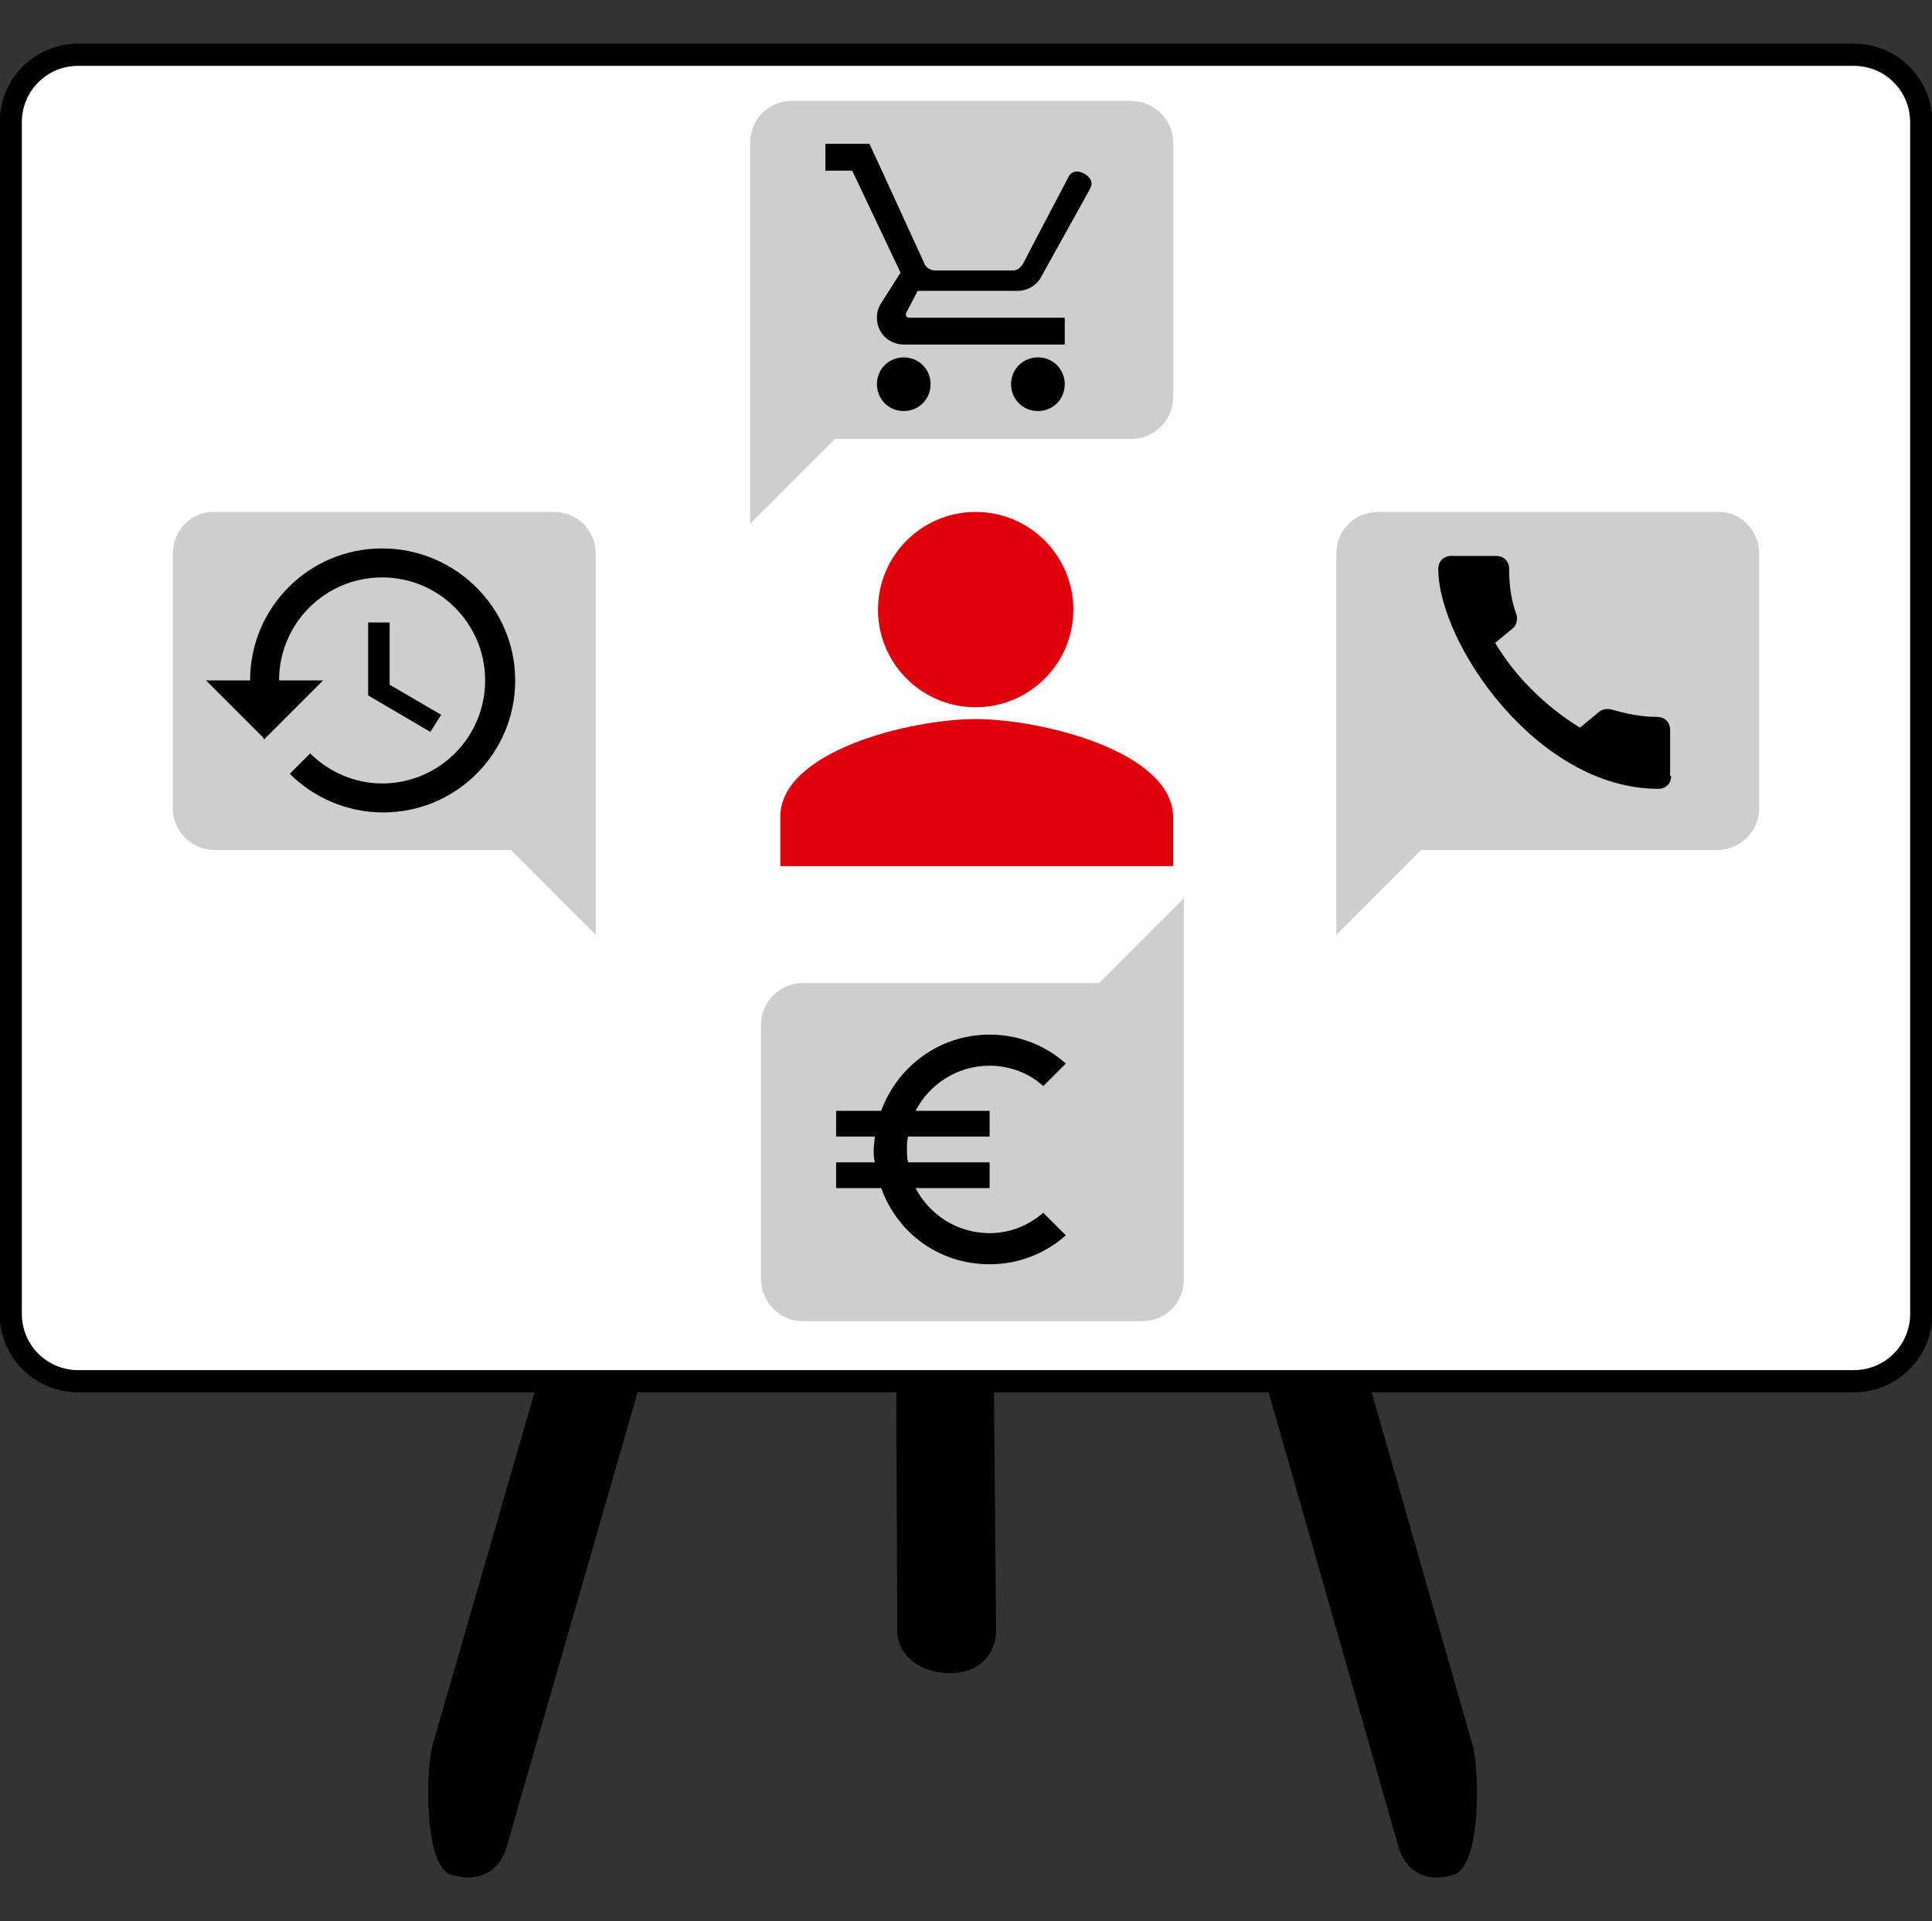
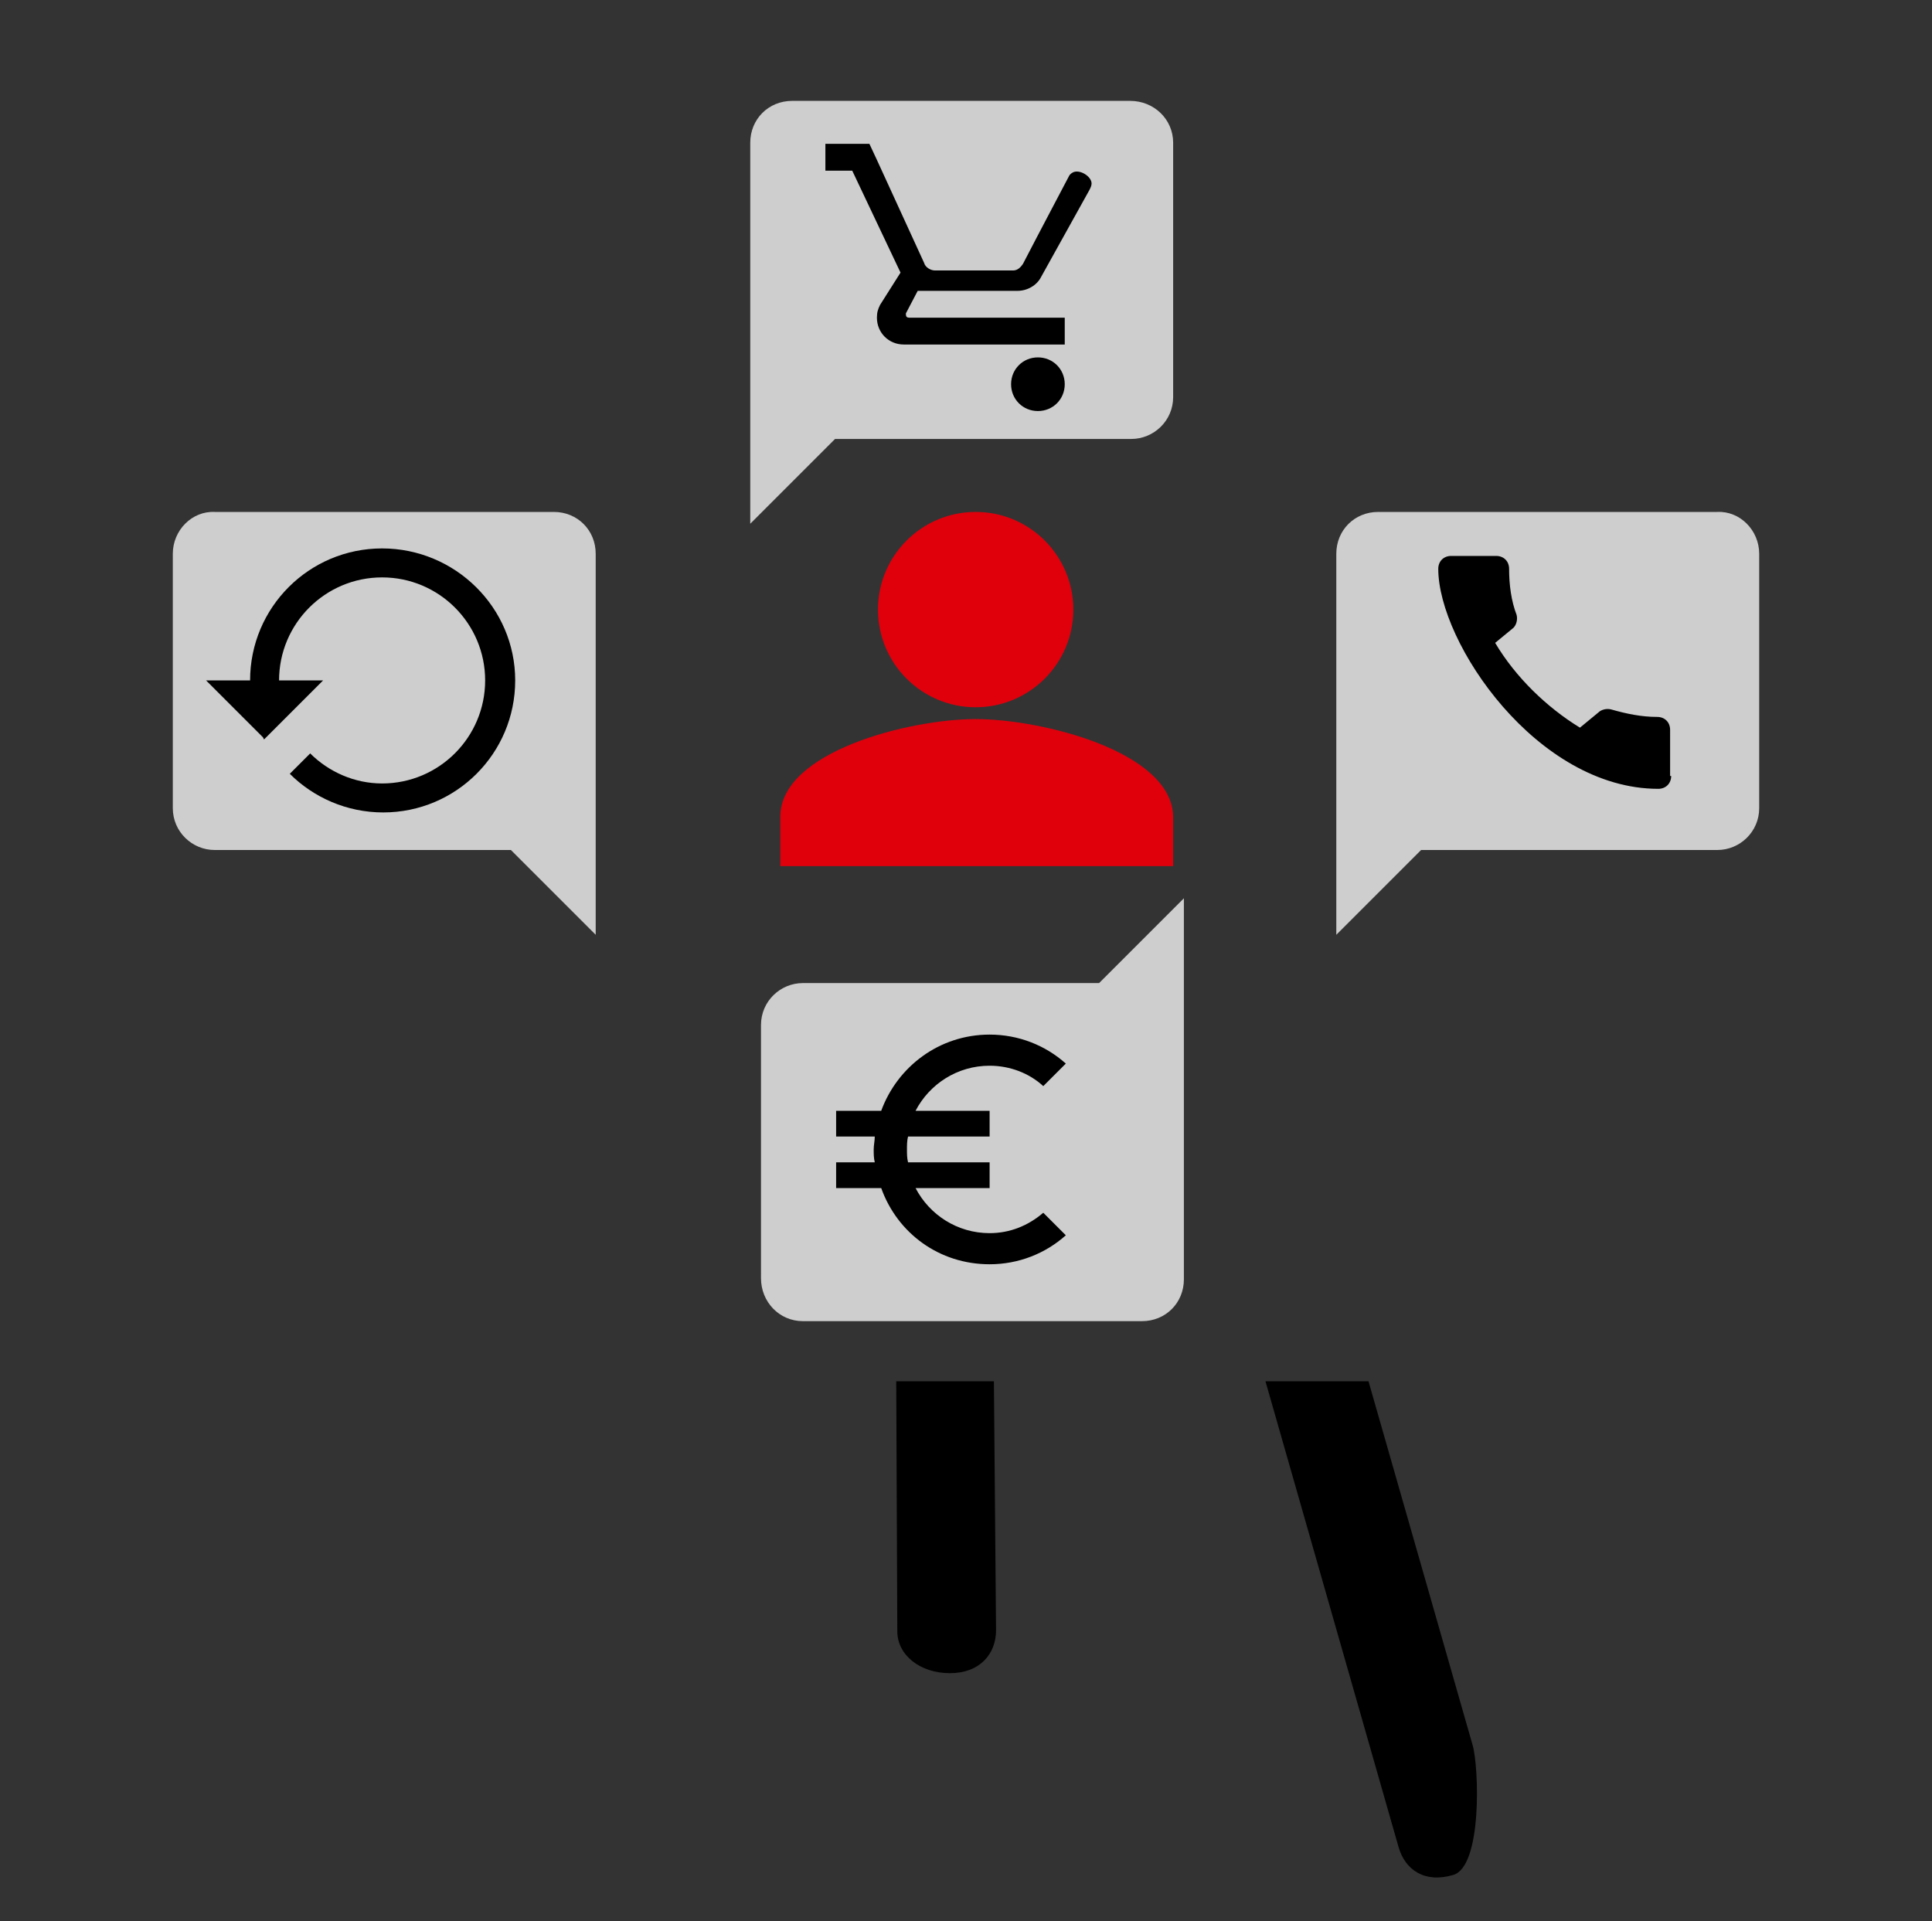
<svg xmlns="http://www.w3.org/2000/svg" version="1.1" x="0px" y="0px" viewBox="0 0 180 179" style="enable-background:new 0 0 180 179;" xml:space="preserve">
  <rect x="0" y="0" width="180" height="179" fill="#333333" stroke="none" />
  <style type="text/css">
	.st0{fill:#FFFFFF;stroke:#000000;stroke-width:2.068;stroke-miterlimit:10;}
	.st1{fill:#CECECE;}
	.st2{fill:#DF000C;}
</style>
  <g id="softskills_tafel">
</g>
  <g id="Ebene_1">
    <g>
      <g>
        <path d="M130.3,172.1c0.6,2.1,2.4,3.4,5.1,2.6c2.7-0.8,2.4-10,1.8-12.1l-9.7-33.9h-9.6L130.3,172.1z" />
        <path d="M83.6,152c0,2.2,2.1,3.9,4.9,3.9c2.8,0,4.3-1.8,4.3-4l-0.2-23.2h-9.1L83.6,152z" />
-         <path d="M40.3,162.6c-0.6,2.1-0.9,11.4,1.8,12.1c2.7,0.8,4.5-0.5,5.1-2.6l12.5-43.4h-9.6L40.3,162.6z" />
-         <path class="st0" d="M172.7,5.1H7.3C3.8,5.1,1,7.9,1,11.4v111c0,3.5,2.8,6.3,6.3,6.3h42.8h9.6h23.7h9.1h25.3h9.6h45.3     c3.5,0,6.3-2.8,6.3-6.3v-111C179,7.9,176.2,5.1,172.7,5.1z" />
      </g>
      <g>
        <path class="st1" d="M70.9,119.1V95.5c0-2.2,1.8-3.9,3.9-3.9h27.6l7.9-7.9l0,35.5c0,2.2-1.7,3.9-3.9,3.9H74.8     C72.6,123.1,70.9,121.3,70.9,119.1z" />
        <path class="st1" d="M109.3,13.3V37c0,2.2-1.8,3.9-3.9,3.9H77.8l-7.9,7.9l0-35.5c0-2.2,1.7-3.9,3.9-3.9h31.5     C107.5,9.4,109.3,11.1,109.3,13.3z" />
        <path class="st1" d="M16.1,51.6v23.7c0,2.2,1.8,3.9,3.9,3.9h27.6l7.9,7.9l0-35.5c0-2.2-1.7-3.9-3.9-3.9H20     C17.9,47.6,16.1,49.4,16.1,51.6z" />
        <path class="st1" d="M163.9,51.6v23.7c0,2.2-1.8,3.9-3.9,3.9h-27.6l-7.9,7.9l0-35.5c0-2.2,1.7-3.9,3.9-3.9H160     C162.1,47.6,163.9,49.4,163.9,51.6z" />
        <g>
          <circle class="st2" cx="90.9" cy="56.8" r="9.1" />
          <path class="st2" d="M72.7,76.1v4.6h36.6v-4.6C109.2,70,97,67,90.9,67S72.7,70,72.7,76.1z" />
        </g>
        <g>
          <path d="M92.2,114.9c-3,0-5.6-1.7-6.9-4.2h6.9v-2.4h-7.6c-0.1-0.4-0.1-0.8-0.1-1.2c0-0.4,0-0.8,0.1-1.2h7.6v-2.4h-6.9      c1.3-2.5,3.9-4.2,6.9-4.2c1.9,0,3.7,0.7,5,1.9l2.1-2.1c-1.9-1.7-4.4-2.7-7.1-2.7c-4.7,0-8.6,3-10.1,7.1h-4.2v2.4h3.6      c0,0.4-0.1,0.8-0.1,1.2c0,0.4,0,0.8,0.1,1.2h-3.6v2.4h4.2c1.5,4.2,5.4,7.1,10.1,7.1c2.7,0,5.2-1,7.1-2.7l-2.1-2.1      C95.8,114.2,94.1,114.9,92.2,114.9z" />
        </g>
        <g>
          <path d="M35.6,51.1c-6.8,0-12.3,5.5-12.3,12.3h-4.1l5.3,5.3l0.1,0.2l5.5-5.5h-4.1c0-5.3,4.3-9.6,9.6-9.6s9.6,4.3,9.6,9.6      S40.9,73,35.6,73c-2.6,0-5-1.1-6.7-2.8L27,72.1c2.2,2.2,5.3,3.6,8.7,3.6c6.8,0,12.3-5.5,12.3-12.3S42.4,51.1,35.6,51.1z" />
-           <polygon points="34.3,58 34.3,64.8 40.1,68.2 41.1,66.6 36.3,63.8 36.3,58     " />
        </g>
        <g>
          <path d="M155.7,72.3c0,0.7-0.5,1.2-1.2,1.2C143.2,73.5,134,59.9,134,53c0-0.7,0.5-1.2,1.2-1.2h4.2c0.7,0,1.2,0.5,1.2,1.2      c0,1.5,0.2,3,0.7,4.3c0.1,0.4,0,0.9-0.3,1.2l-1.7,1.4c1.9,3.2,4.8,6,7.9,7.9l1.7-1.4c0.3-0.3,0.8-0.4,1.2-0.3      c1.4,0.4,2.8,0.7,4.3,0.7c0.7,0,1.2,0.5,1.2,1.2V72.3z" />
        </g>
        <g>
          <path d="M85.5,27.1C85.5,27.1,85.6,27.1,85.5,27.1l9.3,0c0.9,0,1.8-0.5,2.2-1.3l4.5-8.1c0.1-0.2,0.2-0.4,0.2-0.6      c0-0.7-1.2-1.4-1.8-1c0,0-0.2,0.1-0.3,0.3c-0.1,0.2-2.8,5.3-4.3,8.2c-0.2,0.3-0.5,0.6-0.9,0.6l-7.3,0c-0.4,0-0.9-0.3-1-0.7      l-4.4-9.6l0,0l-0.7-1.5c0,0,0,0,0,0h-4.1c0,0,0,0,0,0v2.5c0,0,0,0,0,0h2.5c0,0,0,0,0,0l4.5,9.5c0,0,0,0,0,0L82,28.4      c-0.2,0.4-0.3,0.7-0.3,1.2c0,1.4,1.1,2.5,2.5,2.5h15c0,0,0,0,0,0v-2.5c0,0,0,0,0,0H84.7c-0.2,0-0.3-0.1-0.3-0.3      c0-0.1,0-0.1,0-0.1L85.5,27.1z" />
-           <path d="M84.2,33.3c-1.4,0-2.5,1.1-2.5,2.5c0,1.4,1.1,2.5,2.5,2.5c1.4,0,2.5-1.1,2.5-2.5C86.7,34.4,85.6,33.3,84.2,33.3z" />
          <path d="M96.7,33.3c-1.4,0-2.5,1.1-2.5,2.5c0,1.4,1.1,2.5,2.5,2.5c1.4,0,2.5-1.1,2.5-2.5C99.2,34.4,98.1,33.3,96.7,33.3z" />
        </g>
      </g>
    </g>
  </g>
</svg>